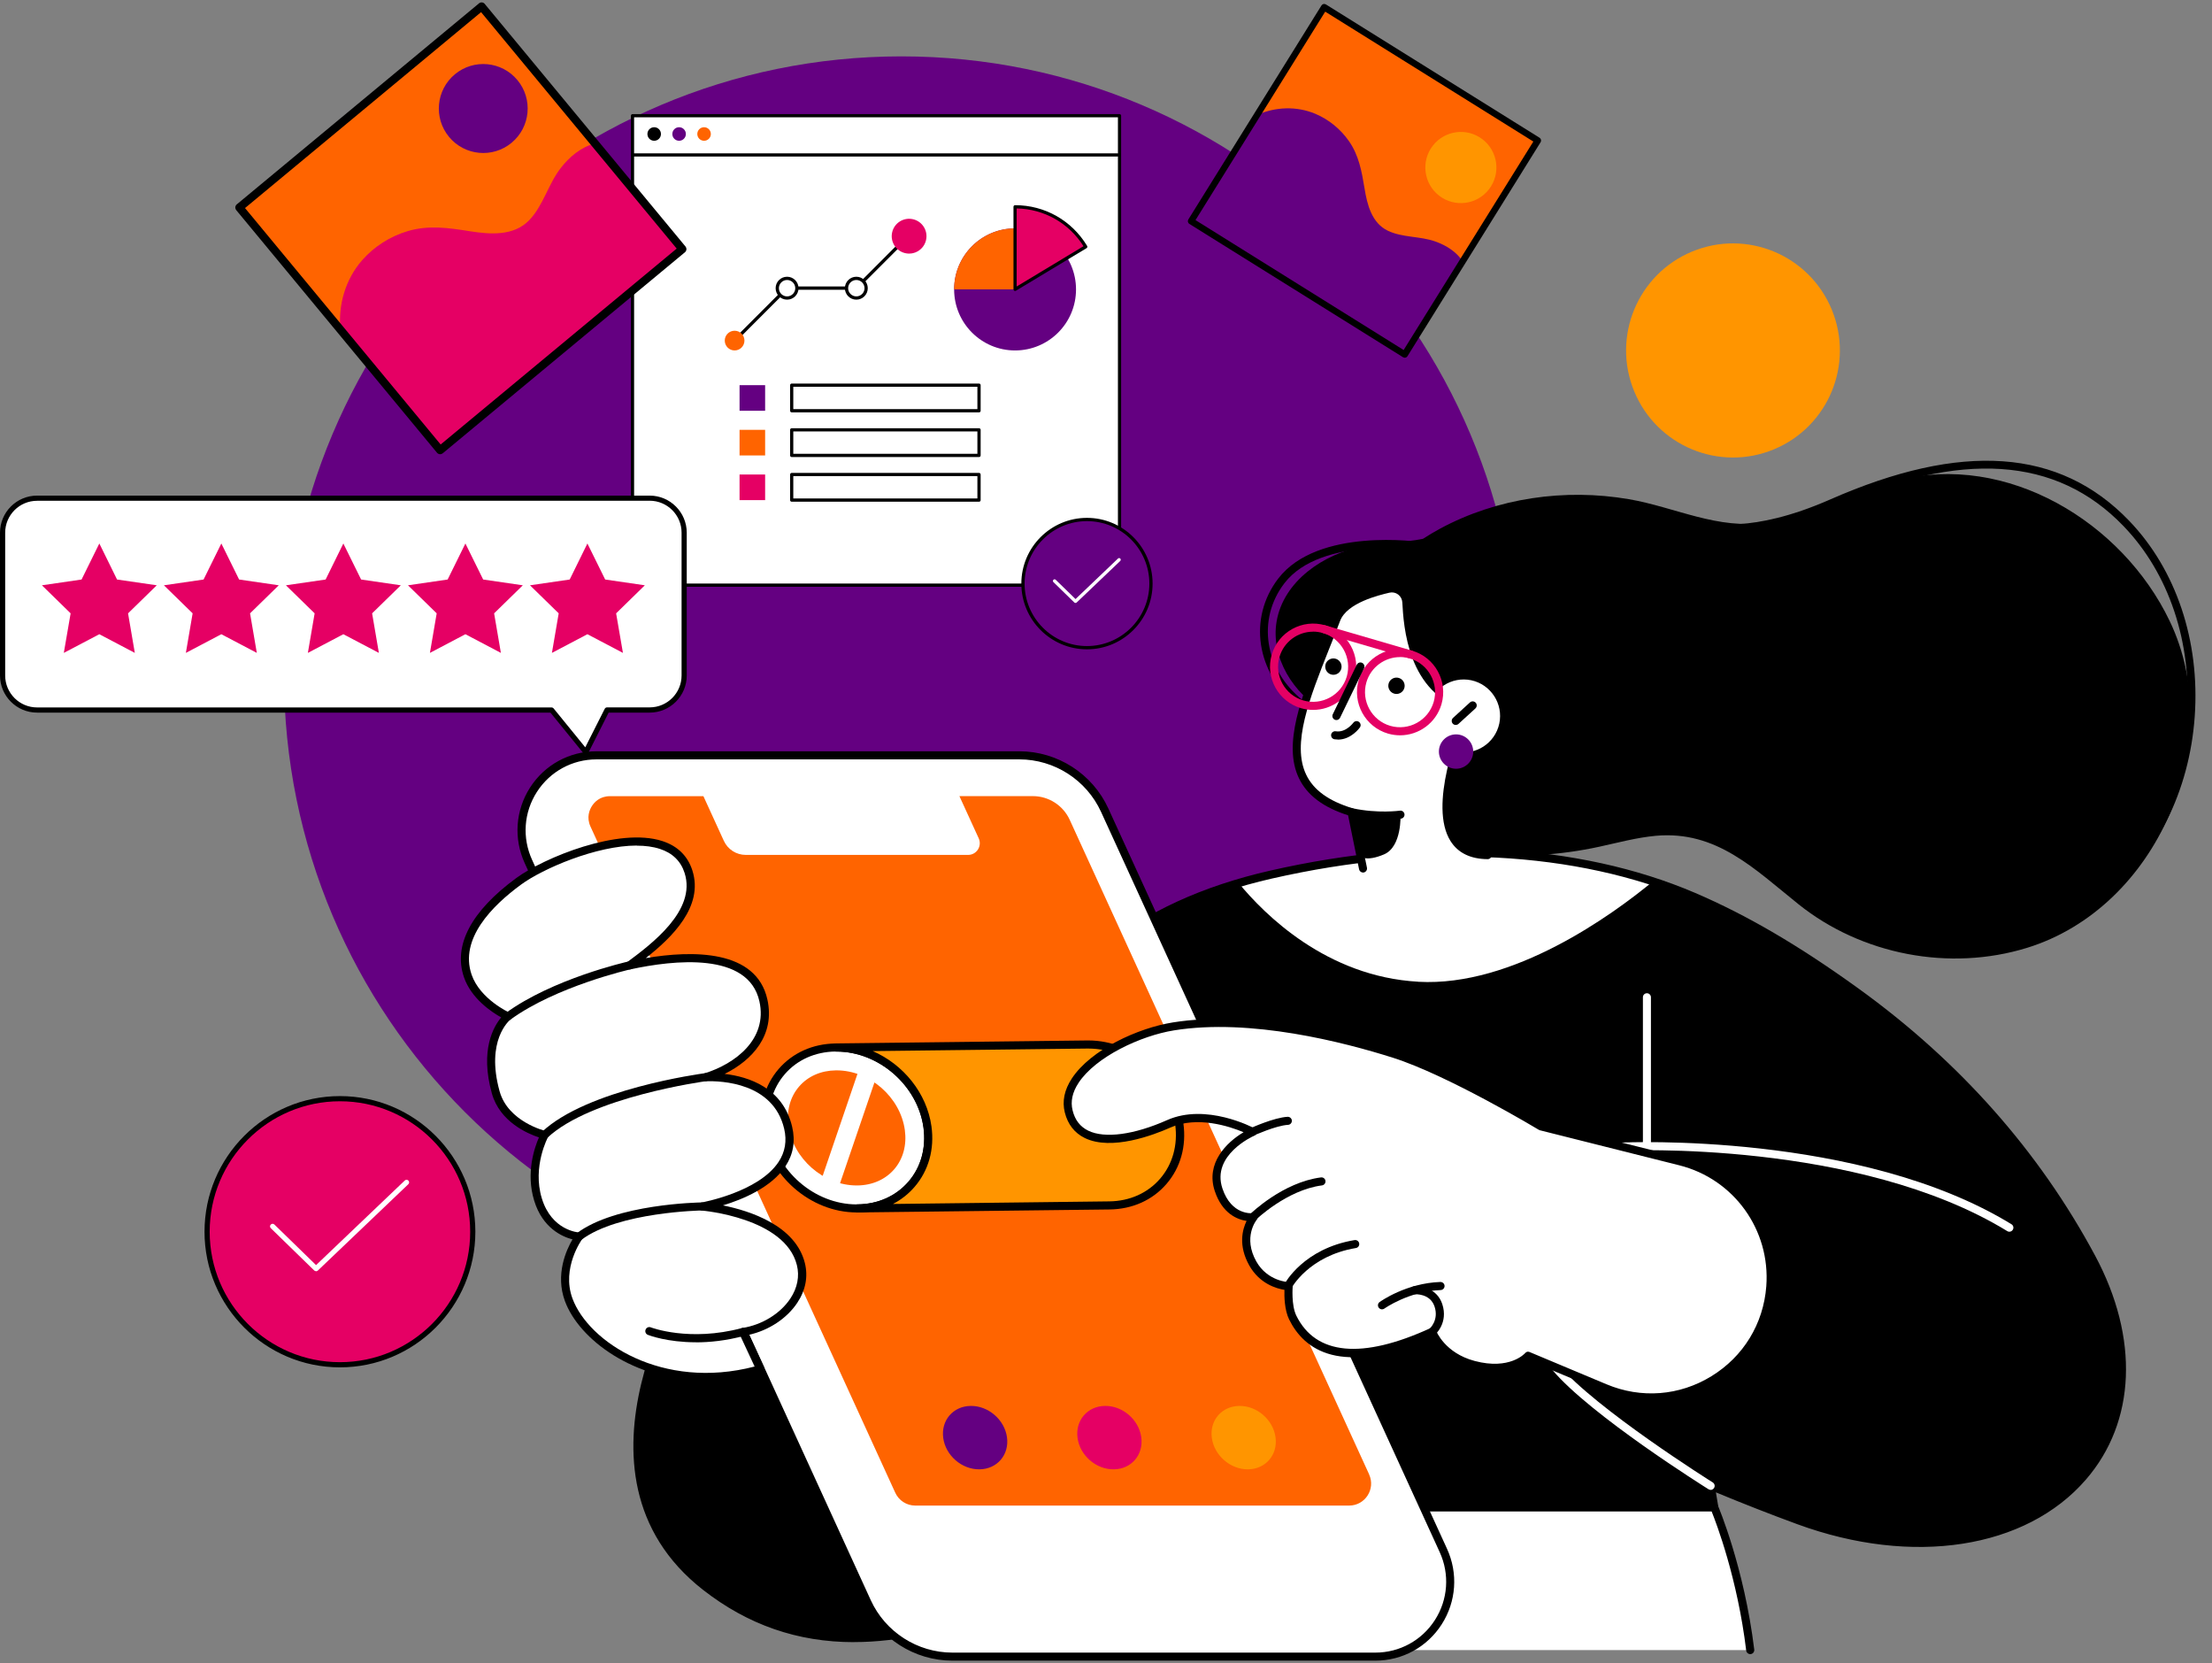
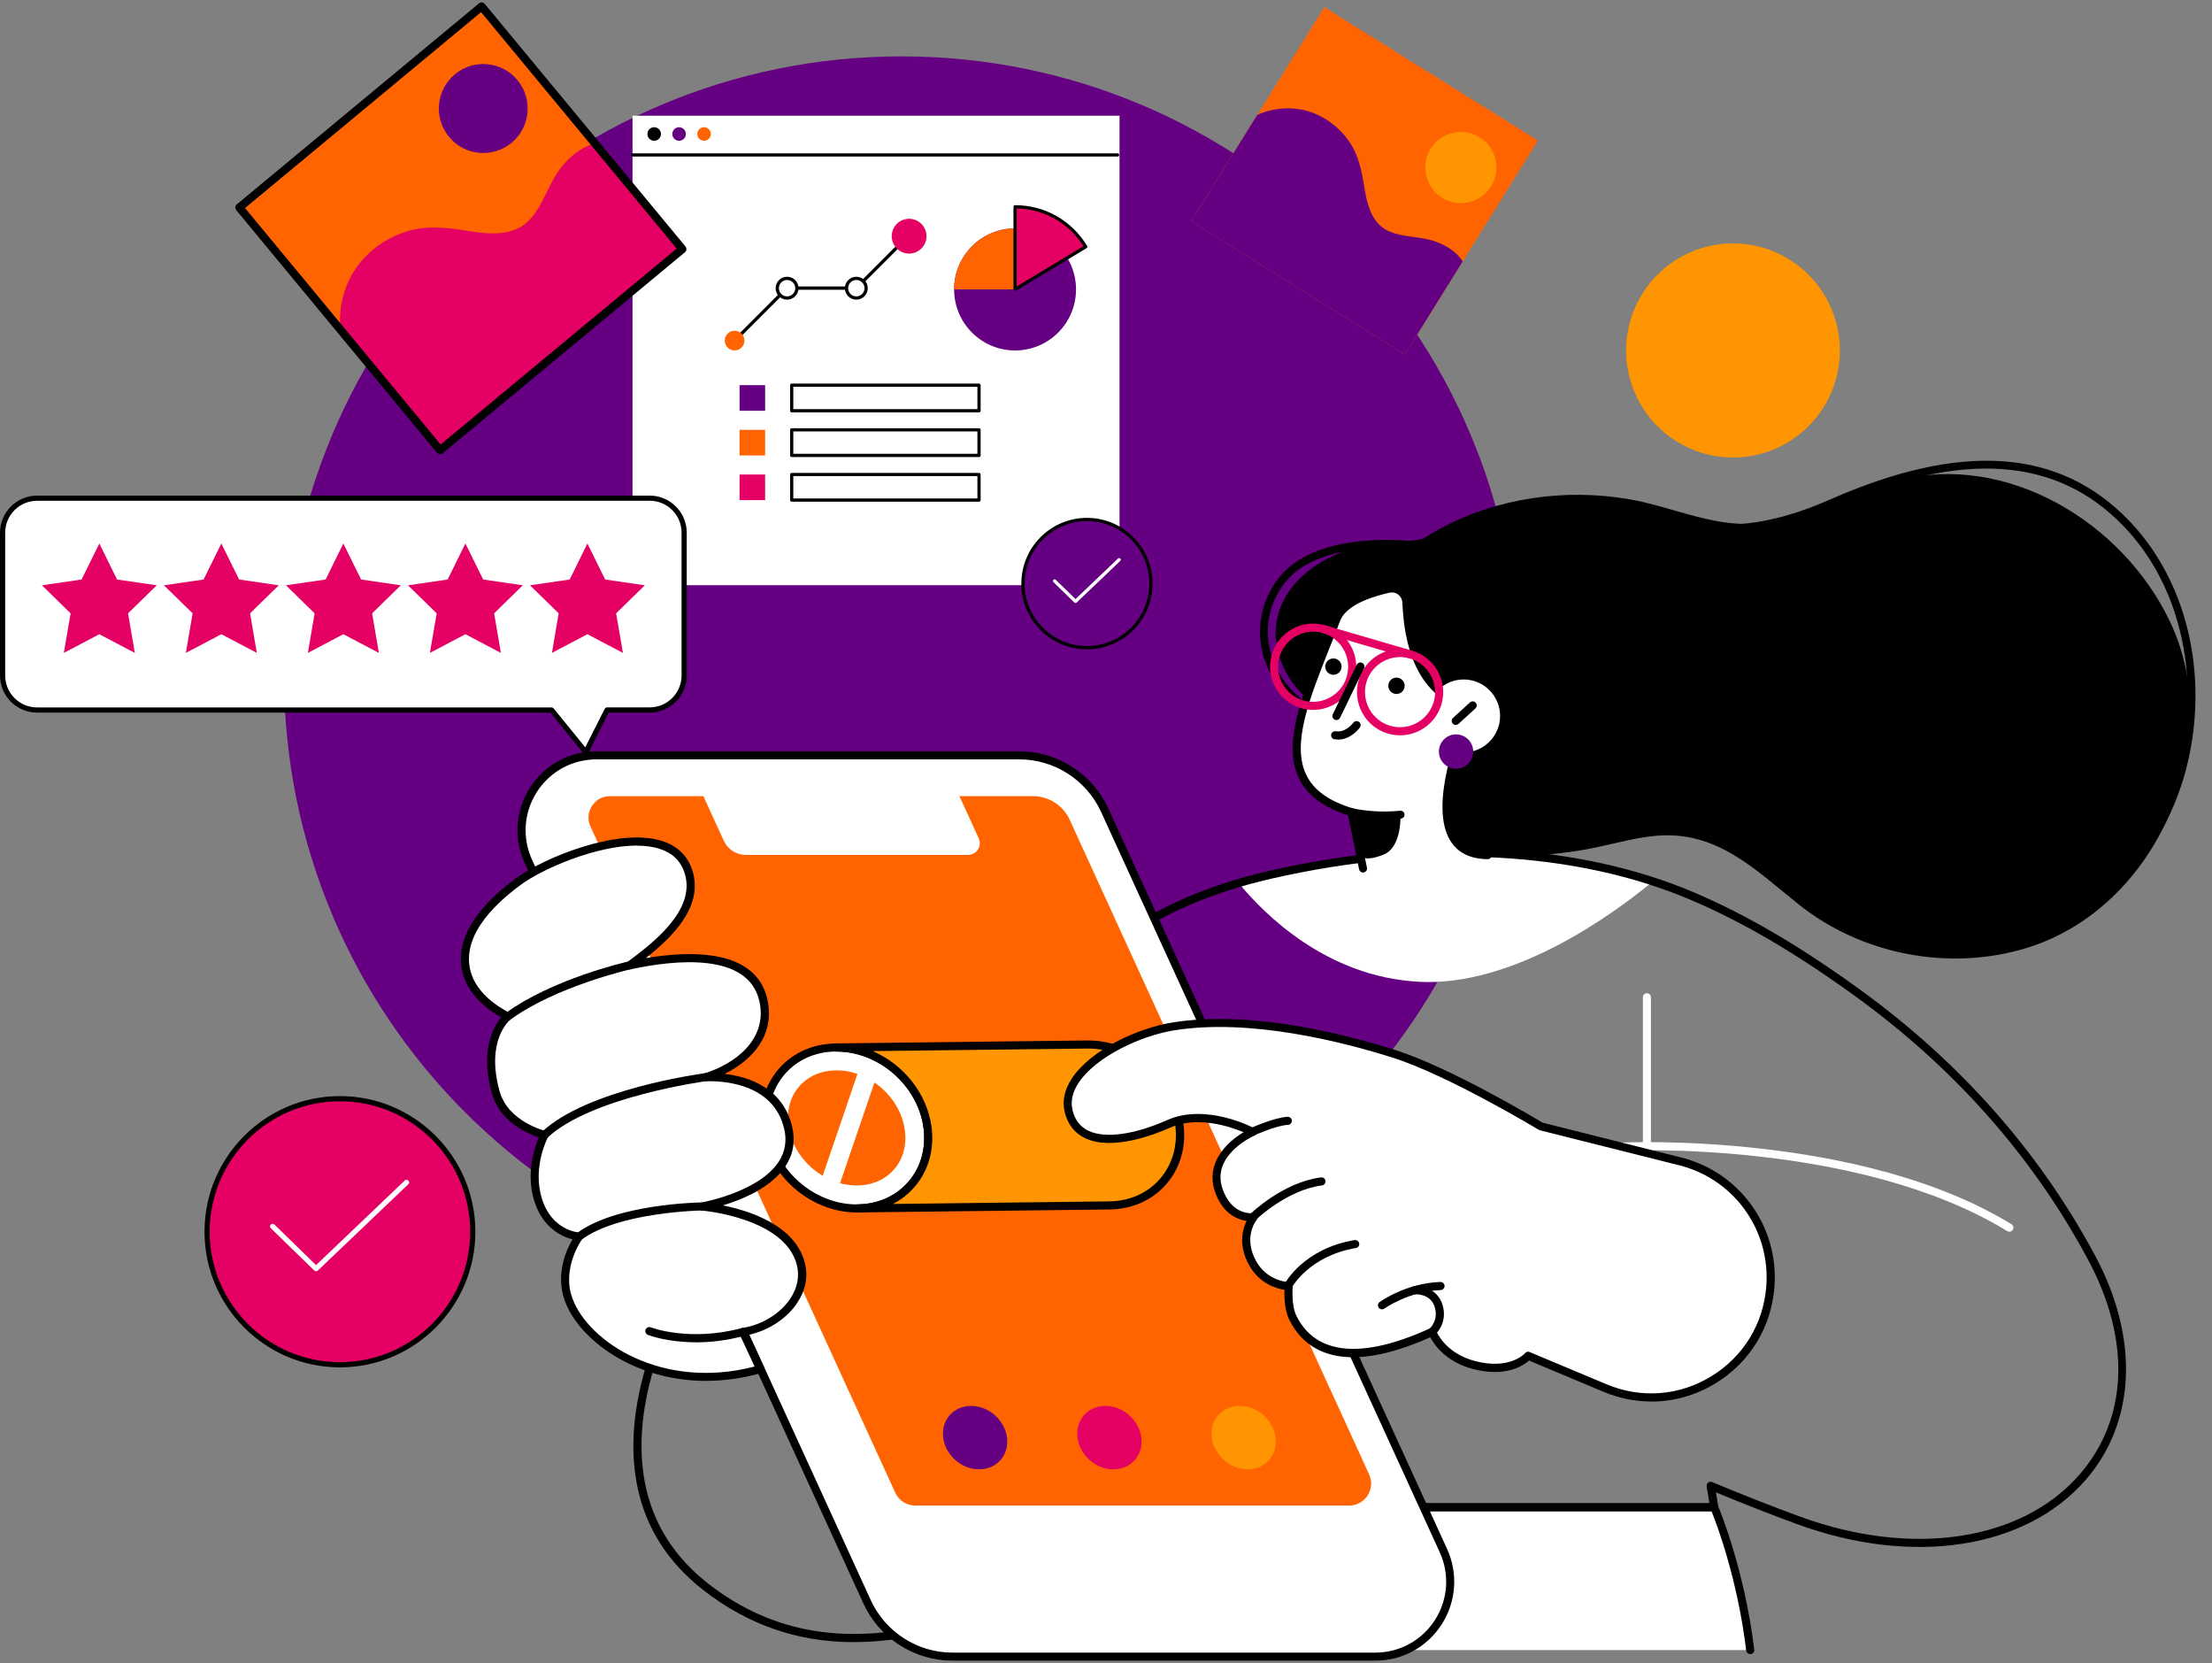
<svg xmlns="http://www.w3.org/2000/svg" width="463" height="348" viewBox="0 0 463 348" fill="none">
  <rect x="0" y="0" width="463" height="348" fill="#808080" stroke="none" />
  <g clip-path="url(#clip0_485_274101)">
    <path d="M317.92 141.198C317.92 69.736 260.053 11.797 188.682 11.797C117.31 11.797 59.444 69.736 59.444 141.198C59.444 212.659 117.31 270.598 188.682 270.598C260.053 270.598 317.92 212.659 317.92 141.198Z" fill="#640081" />
    <path d="M247.423 315.395H358.815C358.815 315.395 364.238 327.937 366.345 345.287H246.387L247.423 315.395Z" fill="white" />
    <path d="M246.387 346.14C245.892 346.128 245.523 345.736 245.546 345.264L246.583 315.372C246.594 314.911 246.974 314.553 247.423 314.553H358.815C359.149 314.553 359.46 314.749 359.587 315.061C359.644 315.188 365.079 327.914 367.185 345.183C367.243 345.644 366.909 346.071 366.449 346.128C366.011 346.186 365.562 345.852 365.504 345.39C363.674 330.301 359.264 318.761 358.251 316.237H248.24L247.227 345.31C247.216 345.771 246.836 346.128 246.387 346.128V346.14Z" fill="black" />
-     <path d="M437.763 263.128C425.846 240.914 408.887 222.238 388.497 207.54C377.824 199.84 366.587 192.819 354.475 187.632C327.153 175.931 294.628 176.496 266.052 183.009C253.525 185.868 241.217 190.79 231.224 199.021C221.621 206.941 213.769 216.682 207.022 227.103C198.146 240.833 191.203 255.669 184.226 270.413C183.904 271.082 183.604 271.751 183.316 272.419L145.725 264.857C145.725 264.857 116.562 307.752 147.705 332.041C170.306 349.667 200.54 346.347 247.423 315.407H358.815L358.078 310.922C364.054 313.424 370.225 315.856 376.488 318.15C423.682 335.43 459.316 303.268 437.774 263.128H437.763Z" fill="black" />
    <path d="M296.862 205.442C316.722 206.549 337.481 191.447 345.989 184.427C320.579 176.092 291.715 177.141 266.052 182.986C263.772 183.505 261.492 184.093 259.247 184.761C264.682 191.378 277.692 204.37 296.862 205.431V205.442Z" fill="white" />
    <path d="M178.757 343.627C166.864 343.627 156.49 339.961 147.187 332.71C115.779 308.225 144.735 264.822 145.034 264.384C145.23 264.107 145.564 263.958 145.898 264.027L182.821 271.451C183.029 270.99 183.247 270.517 183.466 270.044L184.099 268.707C190.777 254.597 197.685 240.003 206.32 226.642C213.954 214.837 221.921 205.581 230.694 198.364C239.801 190.871 251.637 185.418 265.879 182.179C298.727 174.697 330.308 176.357 354.82 186.848C365.654 191.493 376.523 197.845 389.003 206.849C410.142 222.1 426.802 240.89 438.522 262.724C447.791 279.993 447.077 297.527 436.611 309.608C424.05 324.121 400.333 327.787 376.2 318.945C370.697 316.928 364.975 314.692 359.161 312.282L359.656 315.257C359.702 315.499 359.633 315.752 359.46 315.937C359.299 316.121 359.068 316.236 358.815 316.236H247.676C219.837 334.589 197.432 343.615 178.757 343.615V343.627ZM146.128 265.802C143.135 270.494 119.797 309.193 148.224 331.372C171.504 349.529 201.957 344.387 246.951 314.692C247.089 314.599 247.25 314.553 247.411 314.553H357.802L357.226 311.06C357.18 310.761 357.295 310.449 357.537 310.253C357.779 310.058 358.101 310.011 358.389 310.138C364.652 312.755 370.835 315.187 376.765 317.355C400.24 325.954 423.221 322.473 435.322 308.501C445.454 296.789 446.075 280.396 437.026 263.531C425.432 241.928 408.945 223.322 388.013 208.232C375.625 199.298 364.871 193.004 354.152 188.416C329.974 178.052 298.761 176.427 266.247 183.839C252.27 187.021 240.665 192.358 231.765 199.678C223.141 206.791 215.278 215.909 207.736 227.576C199.159 240.844 192.285 255.381 185.631 269.445L184.997 270.782C184.686 271.451 184.387 272.108 184.099 272.765C183.938 273.134 183.558 273.341 183.155 273.261L146.128 265.814V265.802Z" fill="black" />
    <path d="M344.723 240.671C344.251 240.671 343.882 240.291 343.882 239.83V208.682C343.882 208.209 344.262 207.84 344.723 207.84C345.183 207.84 345.563 208.221 345.563 208.682V239.83C345.563 240.303 345.183 240.671 344.723 240.671Z" fill="white" />
-     <path d="M358.067 311.764C357.917 311.764 357.756 311.717 357.618 311.637C356.616 311.003 332.899 296.132 324.908 286.644C324.609 286.287 324.655 285.757 325.012 285.457C325.369 285.157 325.898 285.203 326.198 285.561C334.015 294.841 358.263 310.057 358.504 310.207C358.896 310.449 359.022 310.98 358.769 311.372C358.608 311.625 358.332 311.775 358.055 311.775L358.067 311.764Z" fill="white" />
    <path d="M420.585 257.744C420.435 257.744 420.285 257.71 420.147 257.617C388.9 238.47 339.922 240.752 339.438 240.787C338.978 240.81 338.575 240.452 338.552 239.98C338.529 239.519 338.885 239.115 339.346 239.092C339.841 239.069 389.326 236.752 421.022 256.176C421.425 256.418 421.552 256.937 421.298 257.341C421.137 257.606 420.861 257.744 420.573 257.744H420.585Z" fill="white" />
    <path d="M371.297 94.029C382.711 89.296 388.132 76.193 383.404 64.764C378.676 53.336 365.59 47.908 354.175 52.642C342.761 57.376 337.34 70.479 342.068 81.907C346.796 93.336 359.882 98.763 371.297 94.029Z" fill="#FF9500" />
    <path d="M454.135 129.935C444.21 109.231 420.09 94.614 397.097 100.527C387.794 102.914 379.217 107.709 369.695 109.3C359.702 110.96 350.572 106.107 340.946 104.458C327.556 102.164 313.395 104.17 301.398 110.637C300.177 111.294 299.003 112.009 297.852 112.747C296.885 112.943 295.894 113.104 294.87 113.208C291.692 113.542 288.48 113.704 285.337 114.303C276.978 115.894 268.654 121.635 267.215 130.027C265.925 137.543 270.703 145.232 277.369 148.933C280.846 150.869 284.726 151.861 288.687 152.172C288.86 153.106 289.09 154.017 289.389 154.904C291.658 161.798 295.791 168.864 300.707 174.029C303.321 176.772 306.855 178.352 309.872 178.824C313.809 179.447 318.495 179.113 322.444 178.882C326.555 178.64 330.653 178.064 334.672 177.199C338.621 176.346 342.558 175.262 346.588 174.893C359.287 173.764 367.197 181.81 376.442 189.211C389.671 199.805 408.081 203.333 424.28 198.341C451.475 189.96 466.431 155.561 454.135 129.935Z" fill="black" />
    <path d="M319.549 159.962C329.571 149.928 329.571 133.658 319.549 123.623C309.527 113.589 293.277 113.589 283.255 123.623C273.233 133.658 273.233 149.928 283.255 159.962C293.277 169.997 309.527 169.997 319.549 159.962Z" fill="black" />
    <path d="M312.151 184.703L311.391 178.94C294.075 178.824 308.191 147.964 308.191 147.964C296.332 145.52 294.743 132.851 294.363 126.004C294.26 124.113 292.475 122.764 290.633 123.202C286.787 124.113 281.146 125.842 279.718 129.623C273.04 147.319 263.611 164.138 282.907 169.959L286.189 186.075L312.151 184.703Z" fill="white" />
    <path d="M285.302 182.583C284.911 182.583 284.554 182.306 284.473 181.902L282.17 170.605C276.978 168.945 273.604 166.409 271.889 162.858C268.458 155.734 272.419 145.774 276.609 135.226C277.381 133.278 278.175 131.295 278.924 129.312C280.489 125.162 286.246 123.364 290.437 122.373C291.554 122.107 292.728 122.35 293.649 123.041C294.57 123.733 295.146 124.793 295.204 125.946C295.894 138.523 300.189 145.451 308.352 147.123C308.605 147.181 308.824 147.342 308.939 147.572C309.054 147.803 309.066 148.068 308.951 148.31C308.859 148.506 300.247 167.573 305.048 175.113C306.314 177.095 308.386 178.075 311.391 178.087C311.852 178.087 312.232 178.467 312.232 178.94C312.232 179.401 311.852 179.781 311.391 179.781C307.811 179.758 305.197 178.49 303.631 176.023C298.934 168.645 305.255 152.645 307.005 148.552C294.57 145.267 293.787 130.857 293.523 126.05C293.488 125.393 293.166 124.793 292.648 124.401C292.13 124.01 291.462 123.871 290.829 124.021C288.629 124.54 281.94 126.131 280.501 129.923C279.753 131.918 278.958 133.9 278.175 135.86C274.123 146.051 270.3 155.677 273.409 162.121C274.952 165.337 278.141 167.631 283.138 169.141C283.437 169.233 283.656 169.475 283.725 169.787L286.12 181.568C286.212 182.029 285.912 182.467 285.463 182.571C285.406 182.583 285.348 182.583 285.291 182.583H285.302Z" fill="black" />
    <path d="M289.735 171.504C287.87 171.504 285.417 171.354 282.723 170.778C282.263 170.686 281.975 170.225 282.078 169.775C282.17 169.314 282.631 169.026 283.08 169.13C288.457 170.282 292.982 169.637 293.016 169.637C293.477 169.568 293.903 169.89 293.972 170.351C294.041 170.813 293.718 171.239 293.258 171.308C293.154 171.32 291.807 171.516 289.723 171.516L289.735 171.504Z" fill="black" />
    <path d="M284.75 179.17C284.75 179.17 285.866 180.404 289.677 178.79C293.488 177.187 293.143 170.455 293.143 170.455L282.907 169.948L284.75 179.17Z" fill="black" />
    <path d="M313.821 151.411C312.934 155.527 308.893 158.155 304.771 157.279C300.661 156.391 298.036 152.345 298.911 148.218C299.797 144.103 303.839 141.474 307.961 142.35C312.071 143.238 314.696 147.284 313.821 151.411Z" fill="white" />
    <path d="M304.702 151.699C304.472 151.699 304.242 151.607 304.08 151.423C303.77 151.077 303.793 150.546 304.138 150.224L307.684 146.984C308.03 146.673 308.559 146.696 308.882 147.042C309.192 147.388 309.169 147.918 308.824 148.241L305.278 151.48C305.117 151.63 304.909 151.699 304.714 151.699H304.702Z" fill="black" />
    <path d="M199.355 346.658H287.881C299.291 346.658 306.867 334.831 302.112 324.456L231.224 169.544C228.023 162.547 221.046 158.063 213.355 158.063H124.828C113.419 158.063 105.843 169.89 110.598 180.265L181.486 335.177C184.686 342.174 191.664 346.658 199.355 346.658Z" fill="white" />
    <path d="M199.355 346.658H287.881C299.291 346.658 306.867 334.831 302.112 324.456L231.224 169.544C228.023 162.547 221.046 158.063 213.355 158.063H124.828C113.419 158.063 105.843 169.89 110.598 180.265L181.486 335.177C184.686 342.174 191.664 346.658 199.355 346.658Z" fill="white" />
    <path d="M287.881 347.5H199.355C191.364 347.5 184.042 342.797 180.714 335.523L109.826 180.611C107.478 175.47 107.892 169.568 110.943 164.807C113.994 160.046 119.187 157.21 124.828 157.21H213.355C221.345 157.21 228.668 161.913 231.995 169.187L302.883 324.098C305.232 329.24 304.817 335.142 301.766 339.903C298.715 344.664 293.523 347.5 287.881 347.5ZM124.84 158.904C119.774 158.904 115.111 161.452 112.371 165.729C109.631 169.994 109.262 175.308 111.369 179.92L182.257 334.831C185.308 341.506 192.021 345.817 199.355 345.817H287.881C292.947 345.817 297.61 343.269 300.35 338.992C303.09 334.727 303.459 329.413 301.352 324.802L230.464 169.89C227.413 163.216 220.7 158.904 213.366 158.904H124.84Z" fill="black" />
    <path d="M286.569 308.501L223.901 171.539C222.52 168.53 219.503 166.593 216.199 166.593H200.817L204.858 175.424C205.595 177.049 204.42 178.893 202.636 178.893H156.099C154.118 178.893 152.322 177.741 151.505 175.942L147.233 166.605H127.661C125.531 166.605 124.391 167.896 123.896 168.668C123.401 169.441 122.71 171.02 123.596 172.957L187.392 312.363C188.141 314 189.775 315.049 191.572 315.049H282.389C285.74 315.049 287.973 311.579 286.569 308.524V308.501Z" fill="#FF6400" />
    <path d="M272.131 147.987C271.958 147.987 271.774 147.93 271.624 147.814C262.943 140.852 261.193 129.347 267.56 121.058C275.838 110.291 296.988 113.358 297.875 113.485C298.324 113.554 298.623 113.969 298.554 114.407C298.485 114.856 298.071 115.156 297.633 115.087C297.426 115.052 276.529 112.032 268.849 122.038C263.035 129.6 264.67 140.137 272.649 146.523C272.994 146.8 273.052 147.319 272.776 147.665C272.614 147.861 272.384 147.964 272.142 147.964L272.131 147.987Z" fill="black" />
    <path d="M439.812 188.243C439.57 188.243 439.328 188.139 439.167 187.931C438.891 187.574 438.96 187.067 439.305 186.79C449.955 178.467 456.679 164.991 457.761 149.797C458.844 134.454 454.008 119.975 444.475 110.084C430.452 95.513 410.568 94.187 383.673 106.015C366.356 113.634 357.526 110.914 357.157 110.799C356.731 110.66 356.501 110.199 356.639 109.773C356.777 109.346 357.238 109.116 357.664 109.254C357.767 109.288 366.379 111.859 383.028 104.539C410.614 92.4 431.108 93.841 445.649 108.966C455.493 119.202 460.502 134.131 459.385 149.924C458.279 165.567 451.325 179.47 440.307 188.081C440.157 188.197 439.985 188.254 439.812 188.254V188.243Z" fill="black" />
    <path d="M308.363 157.267C308.363 159.25 306.752 160.864 304.771 160.864C302.791 160.864 301.179 159.25 301.179 157.267C301.179 155.285 302.791 153.671 304.771 153.671C306.752 153.671 308.363 155.285 308.363 157.267Z" fill="#640081" />
    <path d="M295.342 137.82C295.261 137.82 295.181 137.82 295.1 137.785L276.897 132.471C276.448 132.344 276.195 131.871 276.322 131.422C276.448 130.972 276.92 130.719 277.369 130.845L295.572 136.16C296.021 136.287 296.274 136.759 296.148 137.209C296.044 137.578 295.699 137.82 295.33 137.82H295.342Z" fill="#E50064" />
    <path d="M293.051 153.867C292.222 153.867 291.37 153.751 290.529 153.509C285.751 152.114 282.999 147.088 284.393 142.304C285.786 137.52 290.817 134.765 295.584 136.16C300.362 137.555 303.113 142.581 301.72 147.365C300.569 151.307 296.965 153.867 293.051 153.867ZM293.051 137.497C289.873 137.497 286.937 139.584 286.004 142.777C284.876 146.662 287.11 150.743 290.99 151.884C294.881 153.013 298.946 150.777 300.085 146.892C301.214 143.007 298.98 138.926 295.1 137.785C294.421 137.589 293.73 137.485 293.051 137.485V137.497Z" fill="#E50064" />
    <path d="M274.848 148.552C274.007 148.552 273.167 148.437 272.327 148.195C267.548 146.8 264.797 141.774 266.19 136.99C267.583 132.206 272.603 129.451 277.381 130.846C282.159 132.24 284.911 137.267 283.518 142.051C282.366 145.993 278.762 148.552 274.848 148.552ZM274.848 132.183C271.67 132.183 268.746 134.269 267.813 137.463C266.685 141.347 268.919 145.428 272.799 146.57C276.679 147.699 280.754 145.463 281.894 141.578C283.022 137.693 280.789 133.612 276.909 132.471C276.23 132.275 275.539 132.171 274.859 132.171L274.848 132.183Z" fill="#E50064" />
    <path d="M279.73 150.673C279.603 150.673 279.476 150.65 279.361 150.593C278.947 150.385 278.762 149.878 278.97 149.463L283.99 139.099C284.197 138.684 284.692 138.5 285.118 138.707C285.532 138.915 285.717 139.422 285.509 139.837L280.489 150.201C280.34 150.5 280.04 150.673 279.73 150.673Z" fill="black" />
    <path d="M293.995 143.757C293.857 144.69 292.982 145.336 292.049 145.198C291.116 145.059 290.472 144.183 290.61 143.249C290.748 142.316 291.623 141.67 292.556 141.808C293.488 141.947 294.133 142.823 293.995 143.757Z" fill="black" />
    <path d="M280.789 139.745C280.651 140.679 279.776 141.324 278.843 141.186C277.911 141.048 277.266 140.171 277.404 139.238C277.542 138.304 278.417 137.658 279.35 137.797C280.282 137.935 280.927 138.811 280.789 139.745Z" fill="black" />
    <path d="M280.075 154.754C279.833 154.754 279.591 154.731 279.327 154.697C278.866 154.627 278.555 154.189 278.624 153.728C278.693 153.267 279.131 152.956 279.591 153.025C281.721 153.359 283.241 151.261 283.264 151.25C283.541 150.869 284.059 150.777 284.439 151.054C284.819 151.33 284.911 151.849 284.634 152.23C284.554 152.345 282.804 154.766 280.064 154.766L280.075 154.754Z" fill="black" />
    <path d="M174.889 219.183C184.237 219.068 192.85 226.515 194.127 235.818C195.405 245.121 188.866 252.741 179.517 252.856C170.168 252.972 161.556 245.525 160.278 236.222C159 226.919 165.54 219.287 174.889 219.183Z" fill="white" />
    <path d="M179.31 248.061C172.379 248.061 165.977 242.458 165.033 235.565C164.607 232.44 165.39 229.524 167.255 227.368C169.109 225.212 171.838 224.014 174.958 223.979H175.119C182.038 223.979 188.451 229.582 189.395 236.475C189.821 239.599 189.039 242.504 187.173 244.672C185.32 246.816 182.591 248.026 179.471 248.061H179.321H179.31Z" fill="#FF6400" />
    <path d="M179.31 253.709C169.65 253.709 160.762 245.963 159.438 236.348C158.781 231.599 160.036 227.103 162.972 223.702C165.897 220.313 170.122 218.411 174.877 218.353C184.571 218.227 193.632 226.031 194.968 235.726C195.624 240.475 194.369 244.971 191.433 248.372C188.509 251.761 184.284 253.663 179.528 253.721C179.459 253.721 179.39 253.721 179.31 253.721V253.709ZM174.9 220.036C170.629 220.083 166.852 221.777 164.25 224.797C161.637 227.829 160.52 231.852 161.107 236.118C162.316 244.925 170.456 252.026 179.298 252.026C179.367 252.026 179.425 252.026 179.494 252.026C183.765 251.98 187.542 250.285 190.144 247.265C192.757 244.233 193.863 240.21 193.287 235.956C192.078 227.149 183.938 220.048 175.096 220.048C175.027 220.048 174.969 220.048 174.9 220.048V220.036Z" fill="black" />
    <path d="M227.585 218.561C236.934 218.446 245.558 225.893 246.824 235.196C248.102 244.499 241.563 252.118 232.202 252.234L179.517 252.856C188.866 252.741 195.405 245.121 194.127 235.818C192.849 226.515 184.237 219.068 174.889 219.183L227.574 218.561H227.585Z" fill="#FF9500" />
    <path d="M179.517 253.709C179.056 253.709 178.676 253.341 178.676 252.868C178.676 252.395 179.045 252.015 179.517 252.015C183.788 251.969 187.565 250.274 190.167 247.254C192.78 244.222 193.886 240.199 193.31 235.945C192.101 227.138 183.961 220.037 175.119 220.037C175.05 220.037 174.992 220.037 174.923 220.037C174.451 220.037 174.071 219.668 174.071 219.195C174.071 218.722 174.44 218.342 174.912 218.342L227.597 217.719C227.666 217.719 227.735 217.719 227.816 217.719C237.475 217.719 246.375 225.466 247.699 235.092C248.356 239.841 247.101 244.337 244.165 247.738C241.24 251.139 237.015 253.029 232.248 253.087L179.563 253.709H179.517ZM182.672 219.944C189.039 222.7 194.001 228.706 194.968 235.714C195.624 240.464 194.369 244.96 191.433 248.361C190.155 249.848 188.624 251.047 186.909 251.934L232.191 251.392C236.462 251.346 240.239 249.652 242.841 246.631C245.454 243.6 246.56 239.576 245.984 235.323C244.775 226.515 236.635 219.414 227.781 219.414C227.712 219.414 227.655 219.414 227.585 219.414L182.672 219.944Z" fill="black" />
    <path d="M322.559 235.714C322.559 235.714 303.562 224.256 291.796 220.521C278.095 216.175 260.03 212.451 245.604 214.768C235.656 216.371 221.587 224.21 223.682 232.567C225.789 240.925 236.785 238.654 244.625 235.161C252.477 231.668 262.206 236.867 262.206 236.867C262.206 236.867 252.466 241.167 255.056 248.937C257.209 255.415 262.39 254.701 262.39 254.701C262.39 254.701 259.04 258.724 262.218 264.384C264.831 269.03 269.724 269.145 269.724 269.145C269.724 269.145 269.356 273.249 270.565 275.693C274.042 282.783 282.389 286.679 299.751 278.702C299.751 278.702 301.651 283.82 308.433 285.618C316.4 287.728 319.854 283.693 319.854 283.693L335.915 290.426C351.654 297.031 369.235 286.264 370.536 269.226C371.468 257.052 363.501 245.986 351.665 243.011L322.525 235.691L322.559 235.714Z" fill="white" />
    <path d="M289.274 273.987C289.009 273.987 288.756 273.86 288.583 273.63C288.307 273.249 288.399 272.719 288.779 272.454C288.998 272.292 294.34 268.5 301.49 268.258C301.974 268.258 302.342 268.615 302.365 269.076C302.377 269.549 302.02 269.929 301.548 269.952C294.939 270.171 289.815 273.791 289.769 273.826C289.62 273.929 289.447 273.987 289.274 273.987Z" fill="black" />
    <path d="M269.563 269.998C269.437 269.998 269.298 269.964 269.172 269.906C268.757 269.687 268.596 269.18 268.815 268.765C268.976 268.465 272.868 261.272 283.518 259.496C283.978 259.416 284.416 259.727 284.496 260.188C284.577 260.649 284.266 261.087 283.805 261.156C273.973 262.793 270.346 269.48 270.312 269.549C270.162 269.837 269.863 269.998 269.563 269.998Z" fill="black" />
    <path d="M262.229 255.554C262.011 255.554 261.792 255.473 261.619 255.3C261.297 254.966 261.297 254.435 261.631 254.101C261.907 253.825 268.539 247.403 276.494 246.378C276.955 246.32 277.381 246.643 277.438 247.104C277.496 247.565 277.174 247.991 276.713 248.049C269.322 249.006 262.874 255.242 262.805 255.312C262.644 255.473 262.425 255.554 262.218 255.554H262.229Z" fill="black" />
    <path d="M262.045 237.72C261.723 237.72 261.423 237.536 261.274 237.225C261.078 236.798 261.274 236.302 261.688 236.106C261.895 236.014 266.662 233.847 269.517 233.697C269.955 233.674 270.381 234.031 270.404 234.493C270.427 234.954 270.07 235.357 269.609 235.38C267.065 235.519 262.436 237.617 262.39 237.64C262.275 237.697 262.16 237.72 262.034 237.72H262.045Z" fill="black" />
    <path d="M299.763 279.555C299.521 279.555 299.291 279.451 299.118 279.255C298.819 278.898 298.853 278.368 299.21 278.056C299.291 277.987 301.214 276.246 300.27 273.399C299.348 270.632 296.251 270.828 296.136 270.84C295.664 270.874 295.261 270.529 295.227 270.068C295.192 269.606 295.538 269.191 295.998 269.157C297.564 269.018 300.799 269.641 301.881 272.869C303.194 276.823 300.442 279.244 300.316 279.347C300.154 279.486 299.959 279.555 299.763 279.555Z" fill="black" />
    <path d="M345.655 293.273C342.27 293.273 338.874 292.593 335.616 291.233L320.061 284.708C318.829 285.78 315.087 288.27 308.237 286.449C302.699 284.985 300.235 281.445 299.36 279.832C280.605 288.201 272.937 282.437 269.817 276.073C268.861 274.114 268.803 271.301 268.849 269.906C267.215 269.652 263.657 268.65 261.492 264.811C259.132 260.615 260.065 257.248 260.928 255.485C259.005 255.197 255.839 253.975 254.262 249.214C252.328 243.404 256.726 239.034 260.295 236.925C257.325 235.68 250.578 233.455 244.982 235.945C241.459 237.513 232.663 240.867 227.056 238.135C224.914 237.086 223.51 235.288 222.876 232.786C222.289 230.446 222.784 228.06 224.35 225.674C228.334 219.622 238.201 215.114 245.477 213.95C261.849 211.322 281.687 216.44 292.06 219.725C303.447 223.334 321.189 233.905 322.893 234.931L351.907 242.216C364.169 245.294 372.378 256.695 371.411 269.318C370.766 277.71 366.287 285.054 359.115 289.446C354.958 291.993 350.33 293.285 345.655 293.285V293.273ZM319.877 282.863C319.992 282.863 320.096 282.886 320.199 282.933L336.26 289.665C343.514 292.708 351.516 292.097 358.216 287.982C364.917 283.878 369.108 277.019 369.707 269.168C370.605 257.375 362.937 246.712 351.481 243.842L322.341 236.521C322.26 236.498 322.18 236.464 322.11 236.429C321.926 236.314 303.067 224.982 291.531 221.328C281.307 218.088 261.746 213.028 245.731 215.61C238.719 216.74 229.324 221.155 225.755 226.596C224.454 228.567 224.039 230.504 224.511 232.36C225.018 234.389 226.089 235.772 227.793 236.602C231.235 238.285 237.406 237.455 244.291 234.389C252.42 230.769 262.206 235.899 262.609 236.129C262.897 236.279 263.07 236.579 263.058 236.902C263.047 237.225 262.851 237.513 262.552 237.64C262.183 237.801 253.548 241.72 255.862 248.672C257.762 254.367 262.091 253.882 262.287 253.859C262.632 253.813 262.966 253.986 263.139 254.297C263.3 254.597 263.265 254.978 263.047 255.243C262.932 255.393 260.122 258.92 262.966 263.969C265.315 268.142 269.713 268.292 269.759 268.292C269.989 268.292 270.22 268.396 270.369 268.569C270.53 268.742 270.599 268.972 270.576 269.203C270.576 269.237 270.254 273.099 271.336 275.301C275.401 283.578 285.106 284.489 299.418 277.918C299.636 277.814 299.878 277.814 300.097 277.906C300.316 277.999 300.488 278.172 300.569 278.391C300.638 278.575 302.423 283.129 308.674 284.789C315.974 286.725 319.117 283.278 319.244 283.129C319.405 282.944 319.647 282.84 319.888 282.84L319.877 282.863Z" fill="black" />
    <path d="M167.635 264.499C164.976 253.871 146.969 252.453 146.969 252.453C146.969 252.453 167.992 248.798 164.976 235.979C162.776 226.63 153.082 225.224 147.705 225.397C153.6 223.564 161.809 218.399 159.795 209.327C157.572 199.321 143.975 199.355 131.771 201.995C137.988 197.384 146.727 190.502 144.113 182.386C140.084 169.856 115.998 178.974 108.583 184.404C101.157 189.833 95.388 196.808 97.91 204.186C99.81 209.754 106.326 212.67 106.326 212.67C106.326 212.67 100.604 217.166 103.77 228.567C105.705 235.53 114.006 237.467 114.006 237.467C114.006 237.467 110.46 243.888 112.613 250.977C114.881 258.401 121.225 258.735 121.225 258.735C121.225 258.735 116.493 265.064 119.049 271.981C122.457 281.215 138.598 292.339 159.173 286.483L155.558 278.702C162.684 277.607 169.374 271.382 167.647 264.499H167.635Z" fill="white" />
    <path d="M147.821 288.962C132.634 288.962 121.202 280.246 118.254 272.281C116.182 266.69 118.542 261.537 119.832 259.346C117.678 258.793 113.557 256.983 111.807 251.231C110.034 245.421 111.887 240.118 112.808 238.008C110.437 237.225 104.611 234.746 102.953 228.798C100.42 219.702 103.333 214.78 104.91 212.901C102.907 211.783 98.635 208.958 97.104 204.462C94.836 197.811 98.635 190.64 108.076 183.724C113.914 179.458 129.549 173.037 138.656 176C141.834 177.038 143.941 179.101 144.919 182.133C147.349 189.707 140.613 196.208 135.179 200.485C144.954 198.848 158.298 198.664 160.623 209.143C162.281 216.624 157.423 221.881 151.678 224.717C156.674 225.305 163.87 227.599 165.805 235.772C166.518 238.781 166.046 241.559 164.411 244.037C161.475 248.487 155.431 250.989 151.321 252.234C156.997 253.375 166.495 256.441 168.464 264.28C169.178 267.116 168.625 269.998 166.875 272.627C164.711 275.889 160.911 278.39 156.778 279.313L159.944 286.114C160.048 286.345 160.048 286.598 159.944 286.829C159.841 287.059 159.645 287.221 159.403 287.29C155.373 288.443 151.482 288.95 147.821 288.95V288.962ZM133.302 176.934C124.794 176.934 113.591 181.787 109.078 185.096C102.941 189.58 96.171 196.485 98.704 203.921C100.466 209.085 106.603 211.886 106.66 211.909C106.936 212.025 107.121 212.29 107.155 212.578C107.19 212.878 107.075 213.166 106.833 213.35C106.626 213.523 101.606 217.696 104.576 228.36C106.349 234.746 114.109 236.648 114.19 236.66C114.443 236.717 114.662 236.902 114.766 237.144C114.869 237.386 114.858 237.663 114.731 237.893C114.697 237.951 111.381 244.107 113.407 250.747C115.456 257.49 121.017 257.894 121.259 257.905C121.57 257.929 121.846 258.113 121.973 258.39C122.1 258.666 122.077 259.001 121.881 259.254C121.835 259.312 117.46 265.318 119.82 271.704C123.193 280.846 138.633 290.979 157.952 285.953L154.752 279.082C154.637 278.84 154.648 278.563 154.775 278.321C154.901 278.091 155.132 277.929 155.396 277.883C159.484 277.249 163.341 274.886 165.436 271.716C166.91 269.491 167.382 267.07 166.795 264.718C164.308 254.804 147.061 253.329 146.888 253.317C146.462 253.283 146.128 252.937 146.105 252.51C146.082 252.084 146.381 251.715 146.807 251.634C146.923 251.611 158.793 249.479 162.972 243.127C164.342 241.052 164.734 238.712 164.135 236.187C161.855 226.538 150.998 226.146 147.717 226.262C147.302 226.262 146.923 225.973 146.853 225.558C146.784 225.143 147.026 224.74 147.441 224.613C153.854 222.63 160.716 217.477 158.954 209.535C156.64 199.125 141.028 200.877 131.932 202.848C131.541 202.929 131.149 202.733 130.988 202.376C130.827 202.018 130.93 201.58 131.253 201.35C136.342 197.569 145.817 190.537 143.296 182.675C142.501 180.185 140.751 178.49 138.115 177.637C136.676 177.164 135.041 176.957 133.291 176.957L133.302 176.934Z" fill="black" />
    <path d="M121.225 259.589C120.971 259.589 120.718 259.473 120.545 259.254C120.269 258.885 120.338 258.355 120.718 258.067C128.881 251.923 146.232 251.623 146.969 251.611C147.441 251.611 147.821 251.98 147.821 252.441C147.821 252.914 147.452 253.294 146.992 253.294C146.819 253.294 129.457 253.606 121.731 259.416C121.582 259.531 121.397 259.589 121.225 259.589Z" fill="black" />
    <path d="M114.006 238.331C113.775 238.331 113.557 238.239 113.384 238.066C113.062 237.72 113.085 237.19 113.419 236.867C122.952 227.91 146.589 224.705 147.59 224.567C148.062 224.509 148.477 224.832 148.534 225.293C148.592 225.754 148.27 226.181 147.809 226.239C147.567 226.273 123.712 229.512 114.57 238.089C114.409 238.239 114.201 238.32 113.994 238.32L114.006 238.331Z" fill="black" />
    <path d="M106.326 213.535C106.061 213.535 105.808 213.419 105.647 213.189C105.371 212.809 105.451 212.278 105.831 212.002C115.687 204.82 130.953 201.327 131.598 201.177C132.059 201.073 132.508 201.361 132.611 201.822C132.715 202.284 132.427 202.733 131.967 202.837C131.817 202.871 116.389 206.399 106.821 213.373C106.672 213.477 106.499 213.535 106.326 213.535Z" fill="black" />
    <path d="M145.656 280.88C139.646 280.88 135.835 279.416 135.605 279.324C135.167 279.151 134.96 278.667 135.133 278.229C135.306 277.791 135.789 277.583 136.227 277.756C136.307 277.791 144.321 280.846 155.327 277.895C155.788 277.768 156.248 278.045 156.364 278.494C156.49 278.944 156.214 279.405 155.765 279.532C151.988 280.546 148.557 280.892 145.656 280.892V280.88Z" fill="black" />
    <path d="M205.008 307.464C201.323 307.51 197.927 304.57 197.432 300.904C196.925 297.238 199.504 294.23 203.189 294.195C206.873 294.149 210.269 297.089 210.776 300.754C211.282 304.42 208.703 307.429 205.019 307.464H205.008Z" fill="#640081" />
    <path d="M233.123 307.464C229.439 307.51 226.043 304.57 225.548 300.904C225.041 297.238 227.62 294.23 231.304 294.195C234.989 294.149 238.385 297.089 238.88 300.754C239.387 304.42 236.808 307.429 233.123 307.464Z" fill="#E50064" />
    <path d="M261.239 307.464C257.555 307.51 254.158 304.57 253.652 300.904C253.145 297.238 255.724 294.23 259.408 294.195C263.093 294.149 266.489 297.089 266.984 300.754C267.491 304.42 264.912 307.429 261.228 307.464H261.239Z" fill="#FF9500" />
    <path d="M171.665 247.577C172.816 248.234 174.037 248.752 175.315 249.11L183.558 224.971C182.441 224.244 181.244 223.656 179.989 223.218L171.676 247.577H171.665Z" fill="white" />
    <path d="M71.153 285.584C86.509 285.584 98.958 273.12 98.958 257.744C98.958 242.369 86.509 229.904 71.153 229.904C55.797 229.904 43.348 242.369 43.348 257.744C43.348 273.12 55.797 285.584 71.153 285.584Z" fill="#E50064" />
    <path d="M71.153 286.126C55.529 286.126 42.807 273.399 42.807 257.744C42.807 242.089 55.518 229.363 71.153 229.363C86.788 229.363 99.499 242.089 99.499 257.744C99.499 273.399 86.788 286.126 71.153 286.126ZM71.153 230.446C56.116 230.446 43.889 242.689 43.889 257.744C43.889 272.8 56.116 285.042 71.153 285.042C86.189 285.042 98.417 272.8 98.417 257.744C98.417 242.689 86.189 230.446 71.153 230.446Z" fill="black" />
    <path d="M66.144 265.998C66.006 265.998 65.868 265.952 65.765 265.848L56.681 257.006C56.462 256.799 56.462 256.453 56.681 256.245C56.888 256.026 57.233 256.026 57.44 256.245L66.156 264.73L84.727 247.023C84.946 246.816 85.28 246.827 85.487 247.046C85.694 247.265 85.683 247.611 85.464 247.807L66.524 265.871C66.421 265.975 66.283 266.021 66.156 266.021L66.144 265.998Z" fill="white" />
    <path d="M277.193 1.508L249.328 46.278L294.042 74.177L321.907 29.407L277.193 1.508Z" fill="#FF6400" />
    <path d="M312.094 38.991C309.918 42.484 305.335 43.545 301.847 41.378C298.358 39.199 297.299 34.611 299.464 31.118C301.64 27.625 306.222 26.564 309.711 28.732C313.199 30.91 314.258 35.498 312.094 38.991Z" fill="#FF9500" />
    <path d="M306.153 54.681C304.84 52.663 302.699 51.338 300.431 50.531C297.23 49.39 293.557 49.747 290.495 48.283C287.121 46.669 286.166 42.807 285.613 39.418C285.026 35.867 284.439 32.513 282.332 29.504C280.582 27.003 278.129 24.997 275.308 23.809C271.394 22.172 266.961 22.345 263.162 24.04L249.323 46.289L294.041 74.186L306.164 54.692L306.153 54.681Z" fill="#640081" />
-     <path d="M248.943 46.842C248.632 46.646 248.54 46.231 248.736 45.92L276.598 1.146C276.69 0.996 276.84 0.881 277.024 0.846C277.197 0.8 277.381 0.846 277.531 0.927L322.249 28.824C322.571 29.032 322.663 29.447 322.467 29.758L294.605 74.532C294.513 74.682 294.363 74.797 294.179 74.832C294.006 74.878 293.822 74.832 293.672 74.751L248.954 46.854L248.943 46.842ZM277.381 2.437L250.232 46.058L293.799 73.241L320.948 29.619L277.381 2.437Z" fill="black" />
    <path d="M234.332 24.213H132.393V122.453H234.332V24.213Z" fill="white" />
-     <path d="M234.332 122.787H132.393C132.208 122.787 132.059 122.638 132.059 122.453V24.213C132.059 24.028 132.208 23.878 132.393 23.878H234.332C234.516 23.878 234.666 24.028 234.666 24.213V122.453C234.666 122.638 234.516 122.787 234.332 122.787ZM132.726 122.107H233.998V24.547H132.726V122.107Z" fill="black" />
    <path d="M233.929 32.755H132.393C132.208 32.755 132.059 32.605 132.059 32.421C132.059 32.236 132.208 32.086 132.393 32.086H233.929C234.114 32.086 234.263 32.236 234.263 32.421C234.263 32.605 234.114 32.755 233.929 32.755Z" fill="black" />
    <path d="M138.345 28.04C138.345 28.824 137.712 29.458 136.929 29.458C136.146 29.458 135.513 28.824 135.513 28.04C135.513 27.256 136.146 26.622 136.929 26.622C137.712 26.622 138.345 27.256 138.345 28.04Z" fill="black" />
    <path d="M148.788 28.04C148.788 28.824 148.154 29.458 147.372 29.458C146.589 29.458 145.955 28.824 145.955 28.04C145.955 27.256 146.589 26.622 147.372 26.622C148.154 26.622 148.788 27.256 148.788 28.04Z" fill="#FF6400" />
    <path d="M143.561 28.04C143.561 28.824 142.927 29.458 142.144 29.458C141.362 29.458 140.728 28.824 140.728 28.04C140.728 27.256 141.362 26.622 142.144 26.622C142.927 26.622 143.561 27.256 143.561 28.04Z" fill="#640081" />
    <path d="M212.468 73.333C219.514 73.333 225.225 67.615 225.225 60.56C225.225 53.506 219.514 47.787 212.468 47.787C205.423 47.787 199.711 53.506 199.711 60.56C199.711 67.615 205.423 73.333 212.468 73.333Z" fill="#640081" />
    <path d="M199.711 60.549C199.711 53.494 205.422 47.787 212.468 47.787V60.549H199.711Z" fill="#FF6400" />
    <path d="M160.151 80.596H154.798V85.956H160.151V80.596Z" fill="#640081" />
    <path d="M160.151 89.945H154.798V95.305H160.151V89.945Z" fill="#FF6400" />
    <path d="M160.151 99.294H154.798V104.654H160.151V99.294Z" fill="#E50064" />
    <path d="M204.927 104.989H165.712C165.528 104.989 165.379 104.839 165.379 104.654V99.294C165.379 99.109 165.528 98.96 165.712 98.96H204.927C205.111 98.96 205.261 99.109 205.261 99.294V104.654C205.261 104.839 205.111 104.989 204.927 104.989ZM166.046 104.308H204.582V99.628H166.046V104.308Z" fill="black" />
    <path d="M204.927 86.29H165.712C165.528 86.29 165.379 86.14 165.379 85.956V80.596C165.379 80.411 165.528 80.261 165.712 80.261H204.927C205.111 80.261 205.261 80.411 205.261 80.596V85.956C205.261 86.14 205.111 86.29 204.927 86.29ZM166.046 85.61H204.582V80.93H166.046V85.61Z" fill="black" />
    <path d="M204.927 95.639H165.712C165.528 95.639 165.379 95.49 165.379 95.305V89.945C165.379 89.76 165.528 89.61 165.712 89.61H204.927C205.111 89.61 205.261 89.76 205.261 89.945V95.305C205.261 95.49 205.111 95.639 204.927 95.639ZM166.046 94.959H204.582V90.279H166.046V94.959Z" fill="black" />
    <path d="M212.468 60.548V43.28C218.743 43.28 224.235 46.634 227.263 51.649L212.468 60.56V60.548Z" fill="#E50064" />
    <path d="M212.468 60.883C212.468 60.883 212.353 60.871 212.307 60.837C212.204 60.779 212.134 60.664 212.134 60.537V43.268C212.134 43.084 212.284 42.934 212.468 42.934C218.686 42.934 224.327 46.127 227.551 51.465C227.597 51.545 227.608 51.638 227.585 51.718C227.562 51.81 227.505 51.88 227.436 51.926L212.641 60.837C212.641 60.837 212.526 60.883 212.468 60.883ZM212.802 43.614V59.949L226.791 51.522C223.728 46.658 218.547 43.73 212.802 43.614Z" fill="black" />
    <path d="M227.516 135.526C234.918 135.526 240.918 129.518 240.918 122.107C240.918 114.697 234.918 108.689 227.516 108.689C220.115 108.689 214.115 114.697 214.115 122.107C214.115 129.518 220.115 135.526 227.516 135.526Z" fill="#640081" />
    <path d="M227.516 135.872C219.941 135.872 213.781 129.704 213.781 122.119C213.781 114.534 219.941 108.366 227.516 108.366C235.092 108.366 241.252 114.534 241.252 122.119C241.252 129.704 235.092 135.872 227.516 135.872ZM227.516 109.046C220.32 109.046 214.46 114.914 214.46 122.119C214.46 129.324 220.32 135.192 227.516 135.192C234.712 135.192 240.573 129.324 240.573 122.119C240.573 114.914 234.712 109.046 227.516 109.046Z" fill="black" />
    <path d="M225.099 126.165C225.018 126.165 224.926 126.131 224.868 126.073L220.493 121.808C220.355 121.681 220.355 121.462 220.493 121.323C220.62 121.185 220.839 121.185 220.977 121.323L225.122 125.358L234.01 116.874C234.148 116.747 234.355 116.747 234.493 116.885C234.62 117.024 234.62 117.231 234.493 117.369L225.363 126.073C225.294 126.131 225.214 126.165 225.133 126.165H225.099Z" fill="white" />
    <path d="M153.761 71.615C153.854 71.615 153.934 71.581 154.003 71.512L164.872 60.629H179.241C179.333 60.629 179.413 60.595 179.482 60.526L190.432 49.563C190.558 49.436 190.558 49.217 190.432 49.078C190.305 48.952 190.086 48.952 189.948 49.078L179.091 59.949H164.722C164.63 59.949 164.55 59.984 164.48 60.053L153.508 71.039C153.382 71.166 153.382 71.385 153.508 71.523C153.577 71.592 153.658 71.627 153.75 71.627L153.761 71.615Z" fill="black" />
    <path d="M153.762 73.333C154.9 73.333 155.822 72.409 155.822 71.269C155.822 70.13 154.9 69.206 153.762 69.206C152.623 69.206 151.701 70.13 151.701 71.269C151.701 72.409 152.623 73.333 153.762 73.333Z" fill="#FF6400" />
    <path d="M164.745 62.37C165.883 62.37 166.806 61.446 166.806 60.306C166.806 59.167 165.883 58.243 164.745 58.243C163.607 58.243 162.684 59.167 162.684 60.306C162.684 61.446 163.607 62.37 164.745 62.37Z" fill="white" />
    <path d="M162.35 60.306C162.35 58.981 163.421 57.909 164.745 57.909C166.069 57.909 167.14 58.981 167.14 60.306C167.14 61.632 166.069 62.704 164.745 62.704C163.421 62.704 162.35 61.632 162.35 60.306ZM163.03 60.306C163.03 61.252 163.801 62.024 164.745 62.024C165.689 62.024 166.461 61.252 166.461 60.306C166.461 59.361 165.689 58.589 164.745 58.589C163.801 58.589 163.03 59.361 163.03 60.306Z" fill="black" />
    <path d="M179.241 62.37C180.379 62.37 181.302 61.446 181.302 60.306C181.302 59.167 180.379 58.243 179.241 58.243C178.102 58.243 177.18 59.167 177.18 60.306C177.18 61.446 178.102 62.37 179.241 62.37Z" fill="white" />
    <path d="M176.846 60.306C176.846 58.981 177.917 57.909 179.241 57.909C180.565 57.909 181.635 58.981 181.635 60.306C181.635 61.632 180.565 62.704 179.241 62.704C177.917 62.704 176.846 61.632 176.846 60.306ZM177.525 60.306C177.525 61.252 178.297 62.024 179.241 62.024C180.185 62.024 180.956 61.252 180.956 60.306C180.956 59.361 180.185 58.589 179.241 58.589C178.297 58.589 177.525 59.361 177.525 60.306Z" fill="black" />
    <path d="M193.827 50.26C194.289 48.302 193.078 46.34 191.122 45.878C189.167 45.416 187.207 46.628 186.746 48.586C186.284 50.544 187.495 52.506 189.451 52.968C191.406 53.431 193.366 52.218 193.827 50.26Z" fill="#E50064" />
    <path d="M135.985 104.251H7.76C3.776 104.251 0.541 107.49 0.541 111.479V141.347C0.541 145.336 3.776 148.575 7.76 148.575H115.456L122.618 157.371L126.601 148.575H135.996C139.98 148.575 143.215 145.336 143.215 141.347V111.479C143.215 107.49 139.98 104.251 135.996 104.251H135.985Z" fill="white" />
    <path d="M122.618 157.913C122.457 157.913 122.307 157.844 122.203 157.717L115.215 149.117H7.76C3.477 149.117 0 145.636 0 141.347V111.479C0 107.19 3.477 103.709 7.76 103.709H135.985C140.268 103.709 143.745 107.19 143.745 111.479V141.347C143.745 145.636 140.268 149.117 135.985 149.117H127.396L123.101 157.625C123.021 157.786 122.86 157.901 122.675 157.924C122.652 157.924 122.641 157.924 122.618 157.924V157.913ZM7.76 104.793C4.076 104.793 1.082 107.79 1.082 111.479V141.347C1.082 145.036 4.076 148.034 7.76 148.034H115.456C115.618 148.034 115.767 148.103 115.871 148.23L122.503 156.38L126.578 148.322C126.67 148.137 126.855 148.022 127.062 148.022H135.985C139.669 148.022 142.663 145.025 142.663 141.336V111.467C142.663 107.778 139.669 104.781 135.985 104.781H7.76V104.793Z" fill="black" />
    <path d="M20.793 113.727L24.5 121.266L32.813 122.476L26.803 128.344L28.219 136.621L20.793 132.713L13.356 136.621L14.783 128.344L8.773 122.476L17.074 121.266L20.793 113.727Z" fill="#E50064" />
    <path d="M46.33 113.727L50.049 121.266L58.35 122.476L52.34 128.344L53.756 136.621L46.33 132.713L38.904 136.621L40.32 128.344L34.31 122.476L42.611 121.266L46.33 113.727Z" fill="#E50064" />
    <path d="M71.867 113.727L75.585 121.266L83.898 122.476L77.888 128.344L79.304 136.621L71.867 132.713L64.441 136.621L65.857 128.344L59.847 122.476L68.159 121.266L71.867 113.727Z" fill="#E50064" />
    <path d="M97.415 113.727L101.134 121.266L109.435 122.476L103.425 128.344L104.841 136.621L97.415 132.713L89.989 136.621L91.405 128.344L85.395 122.476L93.696 121.266L97.415 113.727Z" fill="#E50064" />
    <path d="M122.952 113.727L126.67 121.266L134.972 122.476L128.962 128.344L130.389 136.621L122.952 132.713L115.525 136.621L116.942 128.344L110.932 122.476L119.244 121.266L122.952 113.727Z" fill="#E50064" />
    <path d="M100.809 1.344L50.102 43.419L92.125 94.19L142.832 52.114L100.809 1.344Z" fill="#FF6400" />
    <path d="M108.307 16.766C111.588 20.72 111.035 26.599 107.086 29.873C103.137 33.158 97.265 32.605 93.995 28.651C90.714 24.697 91.267 18.818 95.216 15.544C99.165 12.258 105.037 12.812 108.307 16.766Z" fill="#640081" />
    <path d="M124.54 30.011C121.639 30.772 119.21 32.789 117.368 35.164C114.754 38.519 113.718 43.015 110.77 46.081C107.524 49.447 102.573 49.055 98.347 48.387C93.903 47.683 89.701 47.061 85.303 48.375C81.641 49.47 78.303 51.591 75.781 54.473C72.293 58.474 70.761 63.811 71.256 68.987L92.142 94.21L142.847 52.133L124.552 30.034L124.54 30.011Z" fill="#E50064" />
    <path d="M92.66 94.856C92.303 95.144 91.773 95.098 91.474 94.74L49.45 43.971C49.312 43.799 49.243 43.58 49.254 43.349C49.277 43.13 49.381 42.922 49.554 42.773L100.27 0.696C100.639 0.396 101.168 0.454 101.456 0.811L143.48 51.58C143.618 51.753 143.687 51.972 143.676 52.202C143.653 52.421 143.549 52.629 143.376 52.779L92.671 94.856H92.66ZM51.292 43.545L92.234 93.011L141.638 52.018L100.696 2.54L51.292 43.533V43.545Z" fill="black" />
  </g>
  <defs>
    <clipPath id="clip0_485_274101">
      <rect width="463" height="347" fill="white" transform="translate(0 0.5)" />
    </clipPath>
  </defs>
</svg>